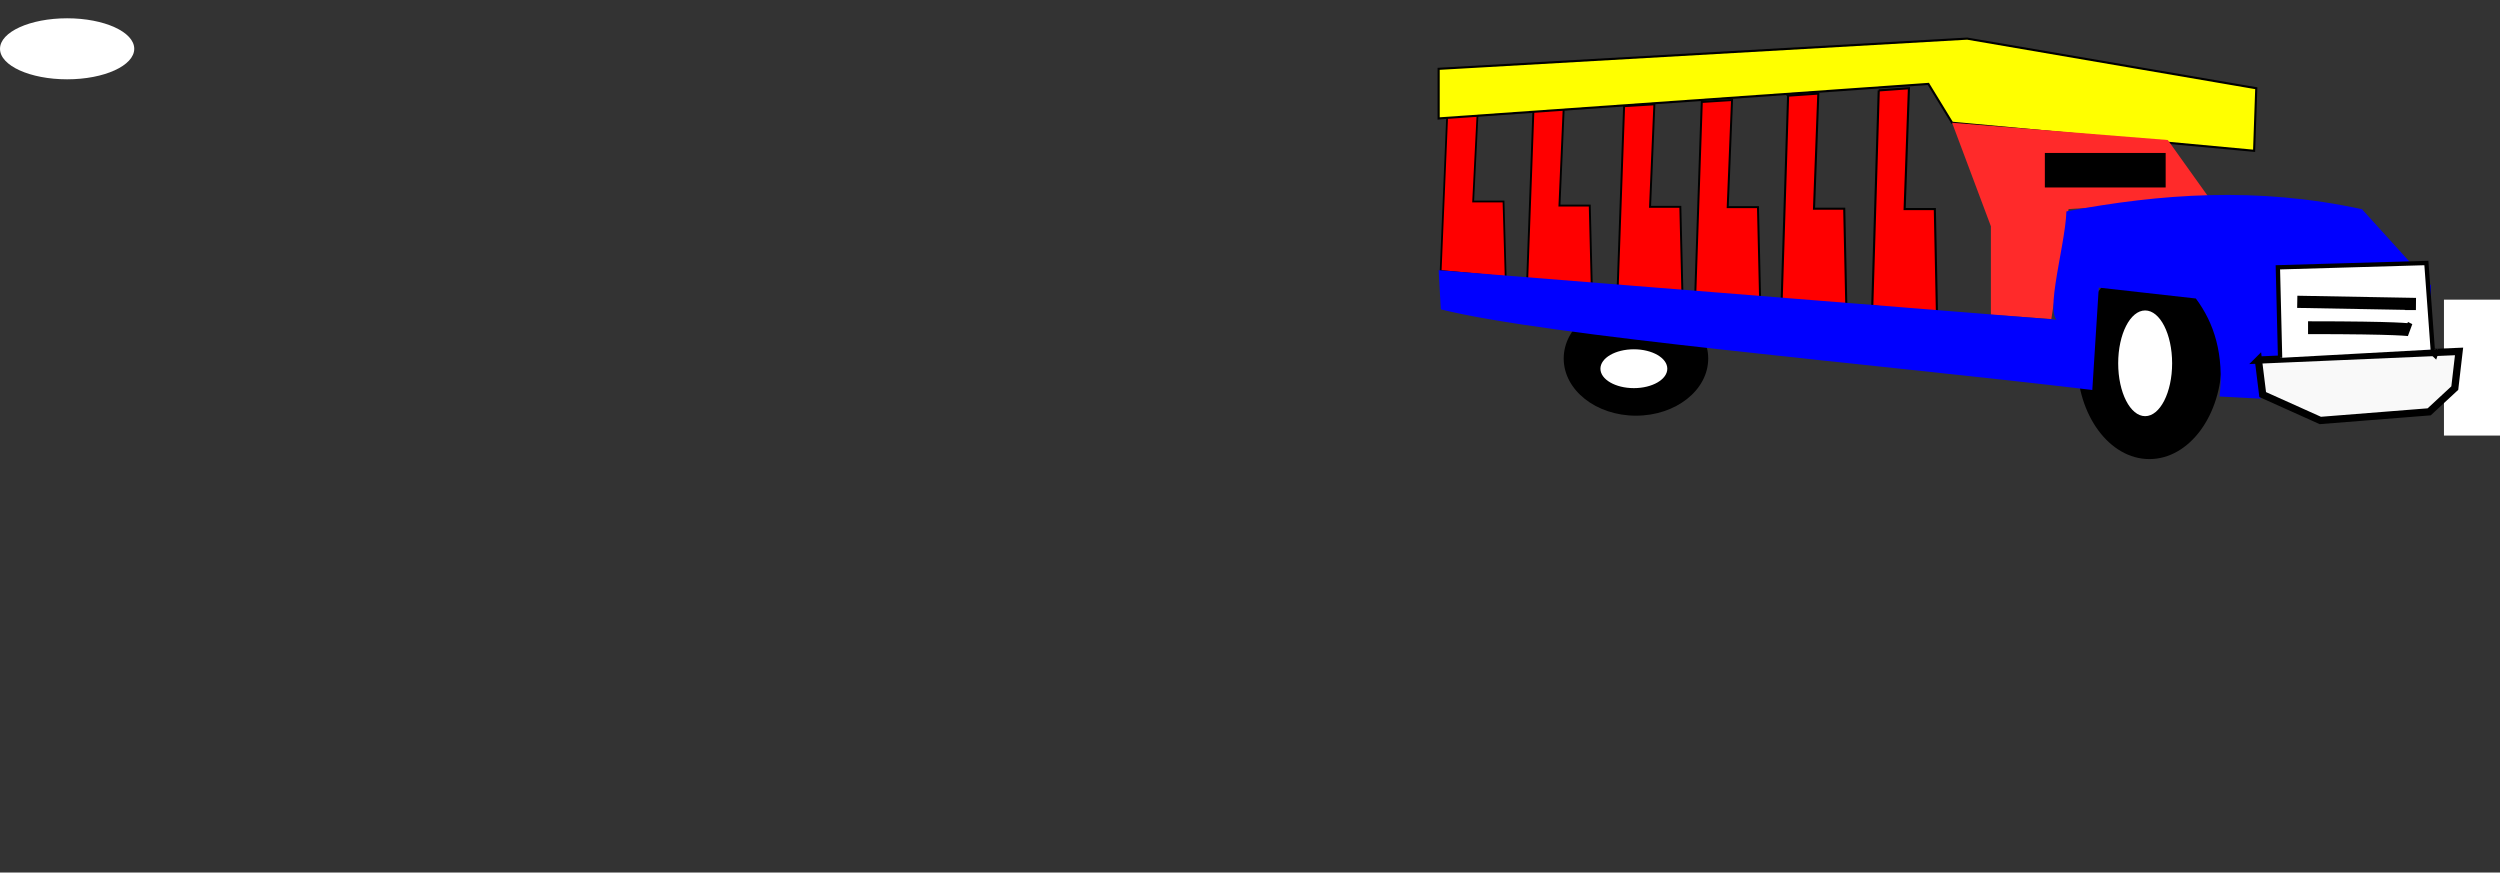
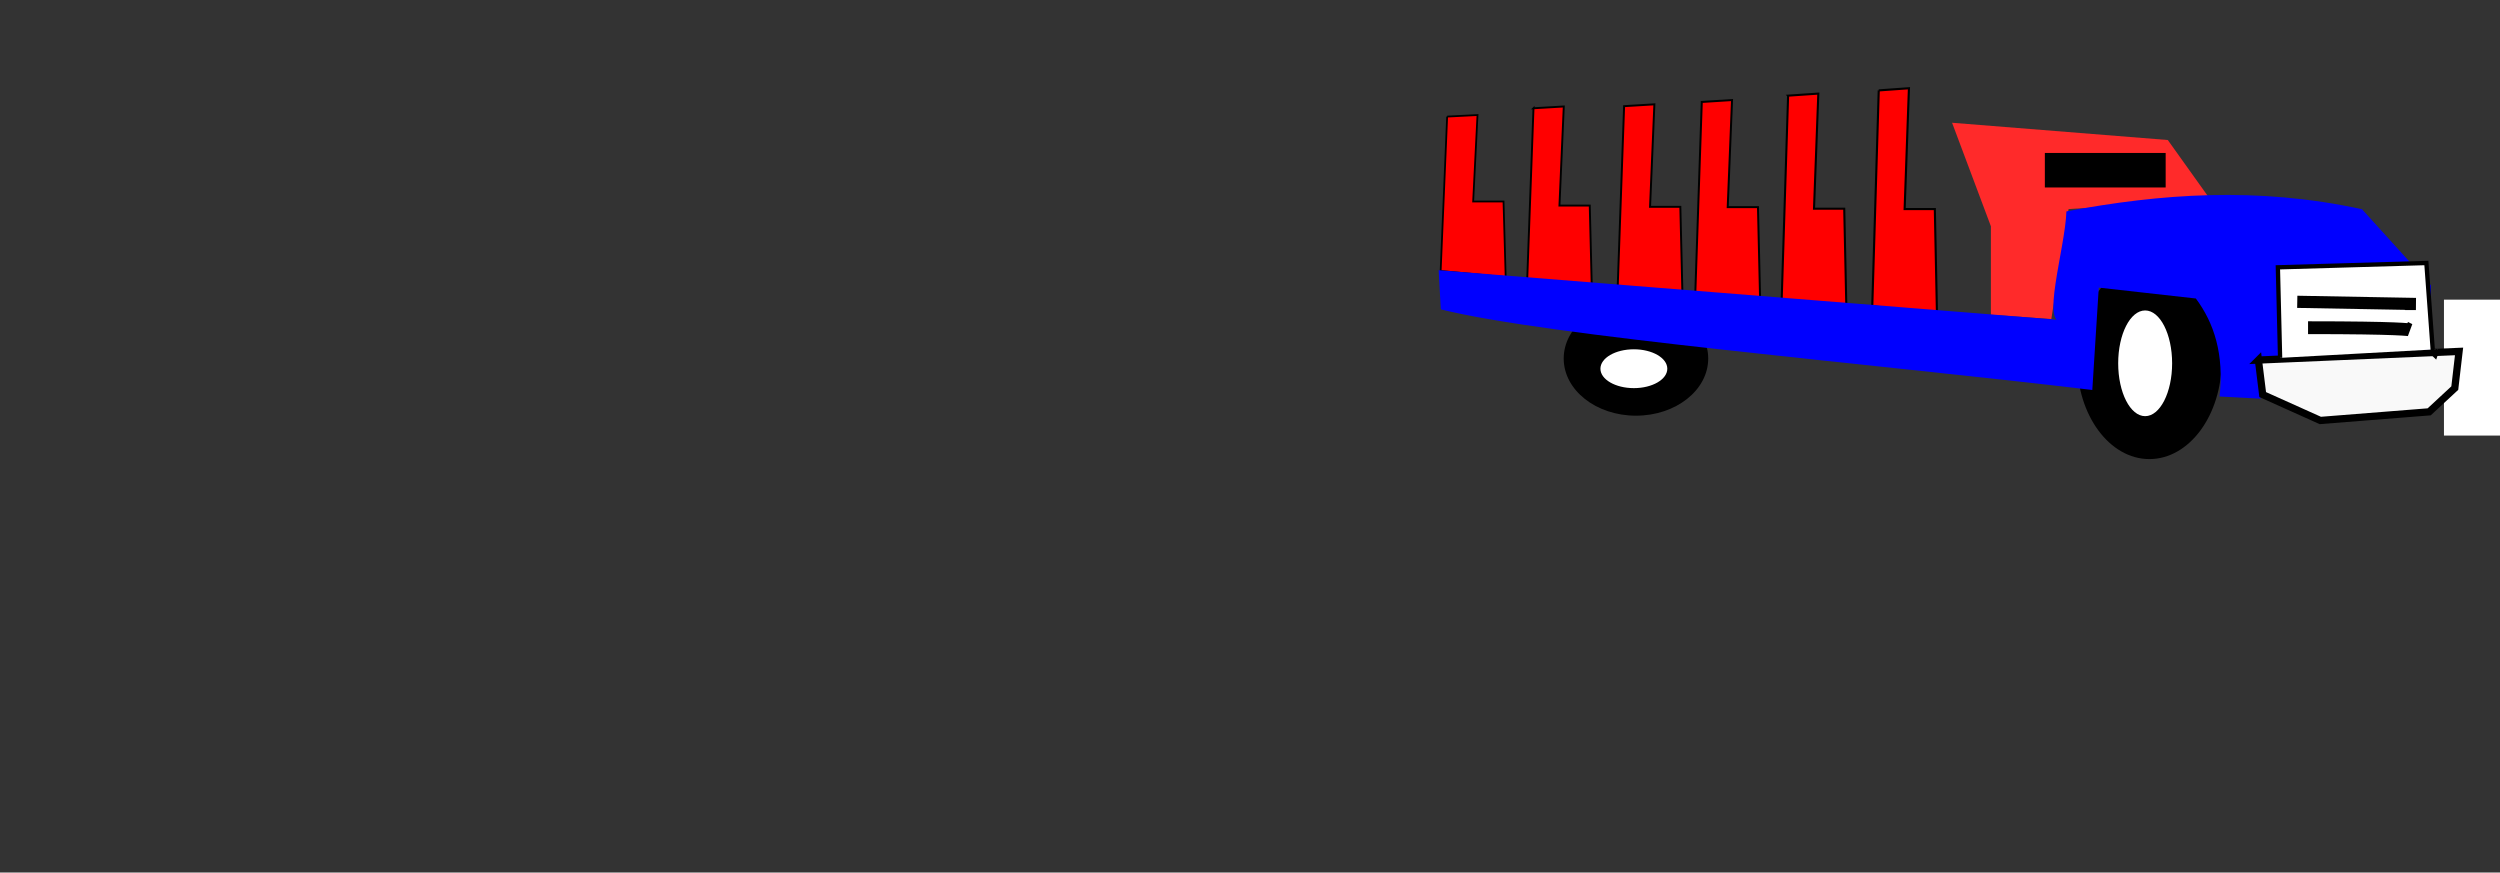
<svg xmlns="http://www.w3.org/2000/svg" xmlns:ns1="http://sodipodi.sourceforge.net/DTD/sodipodi-0.dtd" xmlns:ns2="http://www.inkscape.org/namespaces/inkscape" id="svg2" ns1:docname="_svgclean2.svg" viewBox="0 0 1170.6 408.57" version="1.1" ns2:version="0.48.3.1 r9886">
  <rect x="0" y="0" width="1170.6" height="408.57" fill="#333333" stroke="none" />
  <ns1:namedview id="base" bordercolor="#666666" ns2:pageshadow="2" ns2:window-y="0" pagecolor="#ffffff" ns2:window-maximized="0" ns2:zoom="0.98994949" ns2:window-x="0" ns2:window-height="645" showgrid="false" borderopacity="1.0" ns2:current-layer="layer1" ns2:cx="858.55218" ns2:cy="342.58984" ns2:window-width="674" ns2:pageopacity="0.0" ns2:document-units="px" />
  <g id="layer1" ns2:label="Capa 1" ns2:groupmode="layer" transform="translate(568.57 -318.08)">
-     <path id="path3616" ns1:rx="31.428572" ns1:ry="14.285714" style="stroke-width:3.3;fill:#ffffff" ns1:type="arc" d="m-505.71 340.93c0 7.89-14.071 14.286-31.429 14.286s-31.429-6.396-31.429-14.286c0-7.89 14.071-14.286 31.429-14.286s31.429 6.396 31.429 14.286z" ns1:cy="340.93362" ns1:cx="-537.14288" />
    <path id="path3618" ns1:rx="14.285714" ns1:ry="15" style="stroke-width:3.3;fill:none" ns1:type="arc" d="m-477.14 367.36c0 8.284-6.396 15-14.286 15-7.89 0-14.286-6.716-14.286-15s6.396-15 14.286-15c7.89 0 14.286 6.716 14.286 15z" ns1:cy="367.36218" ns1:cx="-491.42856" />
    <path id="path3620" ns1:rx="92.14286" ns1:ry="1.4285715" style="stroke-width:3.3;fill:none" ns1:type="arc" d="m-350 725.22c0 0.789-41.254 1.429-92.143 1.429s-92.143-0.64-92.143-1.429c0-0.789 41.254-1.429 92.143-1.429s92.143 0.64 92.143 1.429z" ns1:cy="725.2193" ns1:cx="-442.14285" />
    <path id="path3622" ns1:rx="0.71428573" ns1:ry="2.8571429" style="stroke-width:3.3;fill:none" ns1:type="arc" d="m-324.29 653.79c0 1.578-0.32 2.857-0.714 2.857s-0.714-1.279-0.714-2.857c0-1.578 0.32-2.857 0.714-2.857s0.714 1.279 0.714 2.857z" ns1:cy="653.79077" ns1:cx="-325" />
    <path id="path3624" ns1:rx="10" ns1:ry="20.714285" style="stroke-width:3.3;fill:none" ns1:type="arc" d="m-414.29 511.65c0 11.44-4.477 20.714-10 20.714s-10-9.274-10-20.714 4.477-20.714 10-20.714 10 9.274 10 20.714z" ns1:cy="511.64789" ns1:cx="-424.28571" />
-     <path id="path3626" ns1:rx="25" ns1:ry="1.4285715" style="stroke-width:3.3;fill:none" ns1:type="arc" d="m-460 350.93c0 0.789-11.193 1.429-25 1.429s-25-0.64-25-1.429c0-0.789 11.193-1.429 25-1.429s25 0.64 25 1.429z" ns1:cy="350.93362" ns1:cx="-485" />
    <path id="path3628" ns1:rx="13.571428" ns1:ry="5.7142859" style="stroke-width:3.3;fill:none" ns1:type="arc" d="m-307.14 323.79c0 3.156-6.076 5.714-13.571 5.714-7.495 0-13.571-2.558-13.571-5.714s6.076-5.714 13.571-5.714c7.495 0 13.571 2.558 13.571 5.714z" ns1:cy="323.79074" ns1:cx="-320.71429" />
    <g id="g3861">
      <path id="path3709" style="stroke:#000000;stroke-width:1px;fill:#ff0000" ns2:connector-curvature="0" d="m311.13 360.41 14.142-1.01-2.02 56.569h14.142l1.01 49.497-30.305-4.041 3.03-101.02z" />
      <path id="path3709-7" style="stroke:#000000;stroke-width:.976px;fill:#ff0000" ns2:connector-curvature="0" d="m268.69 362.87 14.153-0.962-2.022 53.887h14.153l1.011 47.151-30.328-3.849 3.033-96.227z" />
      <path id="path3709-0" style="stroke:#000000;stroke-width:.942px;fill:#ff0000" ns2:connector-curvature="0" d="m228.27 365.82 14.169-0.895-2.024 50.134h14.169l1.012 43.868-30.362-3.581 3.036-89.526z" />
      <path id="path3709-7-9" style="stroke:#000000;stroke-width:.922px;fill:#ff0000" ns2:connector-curvature="0" d="m191.9 367.79 14.178-0.857-2.026 47.99h14.178l1.013 41.991-30.382-3.428 3.038-85.696z" />
      <path id="path3709-7-8" style="stroke:#000000;stroke-width:.848px;fill:#ff0000" ns2:connector-curvature="0" d="m109.04 372.67 14.213-0.723-2.03 40.487h14.213l1.015 35.426-30.456-2.892 3.046-72.298z" />
      <path id="path3709-7-2" style="stroke:#000000;stroke-width:.907px;fill:#ff0000" ns2:connector-curvature="0" d="m149.47 368.77 14.186-0.828-2.026 46.382h14.186l1.013 40.584-30.398-3.313 3.04-82.825z" />
-       <path id="path3782" style="stroke:#000000;stroke-width:1px;fill:#ffff00" ns2:connector-curvature="0" d="m105.06 373.54v-23.234l247.49-14.142 135.36 23.234-1.01 29.294-141.42-13.132-11.112-18.183-229.3 16.162z" />
      <path id="path3786" style="stroke-width:0;fill:#ff2a2a" ns2:connector-curvature="0" d="m345.47 375.56 18.183 48.487v41.416l28.284 2.02 8.081-51.518 66.67-4.041-20.203-28.284-101.02-8.081z" />
      <path id="path3836" ns1:rx="30.304577" ns1:ry="27.274118" style="stroke-width:0;fill:#000000" ns1:type="arc" d="m-64.65 468.49c0 15.063-13.568 27.274-30.305 27.274s-30.305-12.211-30.305-27.274 13.568-27.274 30.305-27.274 30.305 12.211 30.305 27.274z" transform="matrix(1.117,0,0,1.685,543.93,-302.32)" ns1:cy="468.49402" ns1:cx="-94.954338" />
-       <path id="path3838" ns1:rx="12.626906" ns1:ry="24.748737" style="stroke-width:0;fill:#ffffff" ns1:type="arc" d="m-92.934 460.92c0 13.668-5.653 24.749-12.627 24.749-6.974 0-12.627-11.08-12.627-24.749 0-13.668 5.653-24.749 12.627-24.749 6.974 0 12.627 11.08 12.627 24.749z" transform="translate(541.44,27.274)" ns1:cy="460.91788" ns1:cx="-105.56094" />
+       <path id="path3838" ns1:rx="12.626906" ns1:ry="24.748737" style="stroke-width:0;fill:#ffffff" ns1:type="arc" d="m-92.934 460.92c0 13.668-5.653 24.749-12.627 24.749-6.974 0-12.627-11.08-12.627-24.749 0-13.668 5.653-24.749 12.627-24.749 6.974 0 12.627 11.08 12.627 24.749" transform="translate(541.44,27.274)" ns1:cy="460.91788" ns1:cx="-105.56094" />
      <path id="path3842" ns1:rx="40.911179" ns1:ry="18.687822" style="stroke-width:0;fill:#000000" ns1:type="arc" d="m231.32 490.21c0 10.321-18.317 18.688-40.911 18.688-22.595 0-40.911-8.367-40.911-18.688s18.317-18.688 40.911-18.688c22.595 0 40.911 8.367 40.911 18.688z" transform="matrix(.827 0 0 1.432 39.982 -216.02)" ns1:cy="490.21228" ns1:cx="190.41376" />
      <path id="path3844" ns1:rx="15.657365" ns1:ry="4.0406103" style="stroke-width:0;fill:#ffffff" ns1:type="arc" d="m212.13 488.7c0 2.232-7.01 4.041-15.657 4.041-8.647 0-15.657-1.809-15.657-4.041s7.01-4.041 15.657-4.041c8.647 0 15.657 1.809 15.657 4.041z" transform="matrix(1,0,0,2.25,3.6055e-8,-608.85)" ns1:cy="488.69705" ns1:cx="196.47467" />
      <path id="path3794" ns2:connector-curvature="0" ns1:nodetypes="ccccccccccccccccccc" style="stroke-width:0;fill:#0000ff" d="m105.06 444.59 292.94 23.46c-11.754 4.975 0.472-33.629 1.01-50.993 43.889-8.259 89.144-11.69 138.39-1.02l32.325 35.695v34.675l16.162-2.04-3.03 14.278-18.183 13.258-40.406 3.06-28.284-11.218-7.071-13.258 1.01 14.278-19.193-1.02c2.143-19.725-2.497-34.314-11.112-45.894l-45.456-5.099-3.03 47.933c-105.54-12.59-254.45-25.17-305.06-37.74l-1.01-18.358z" />
      <rect id="rect3846" style="stroke-width:0;fill:#000000" height="16.162" width="56.569" y="389.7" x="388.91" />
      <rect id="rect3853" style="stroke-width:3.395;fill:#ffffff" height="63.64" width="26.264" y="458.39" x="575.79" />
      <path id="path3848" style="stroke:#000000;stroke-width:3.395;fill:#f9f9f9" ns2:connector-curvature="0" d="m488.91 486.67 93.949-4.041-1.999 17.175-11.994 11.113-50.973 4.041-26.985-12.124-1.999-16.165z" />
      <path id="path3857" style="stroke:#000000;stroke-width:2.027;fill:#ffffff" ns2:connector-curvature="0" d="m499.06 485.65-1.038-42.401 69.535-2.019 3.114 42.401 1.038 1.01 1.038-3.029" />
      <path id="path3808" style="stroke:#000000;stroke-width:5.7;fill:none" ns2:connector-curvature="0" d="m507.1 459.4 55.558 1.01h-5.051" />
      <path id="path3804" style="stroke:#000000;stroke-width:6;fill:none" ns2:connector-curvature="0" d="m512.15 471.52c43.437 0 47.477 1.01 47.477 1.01l-2.02-1.01" />
    </g>
  </g>
</svg>